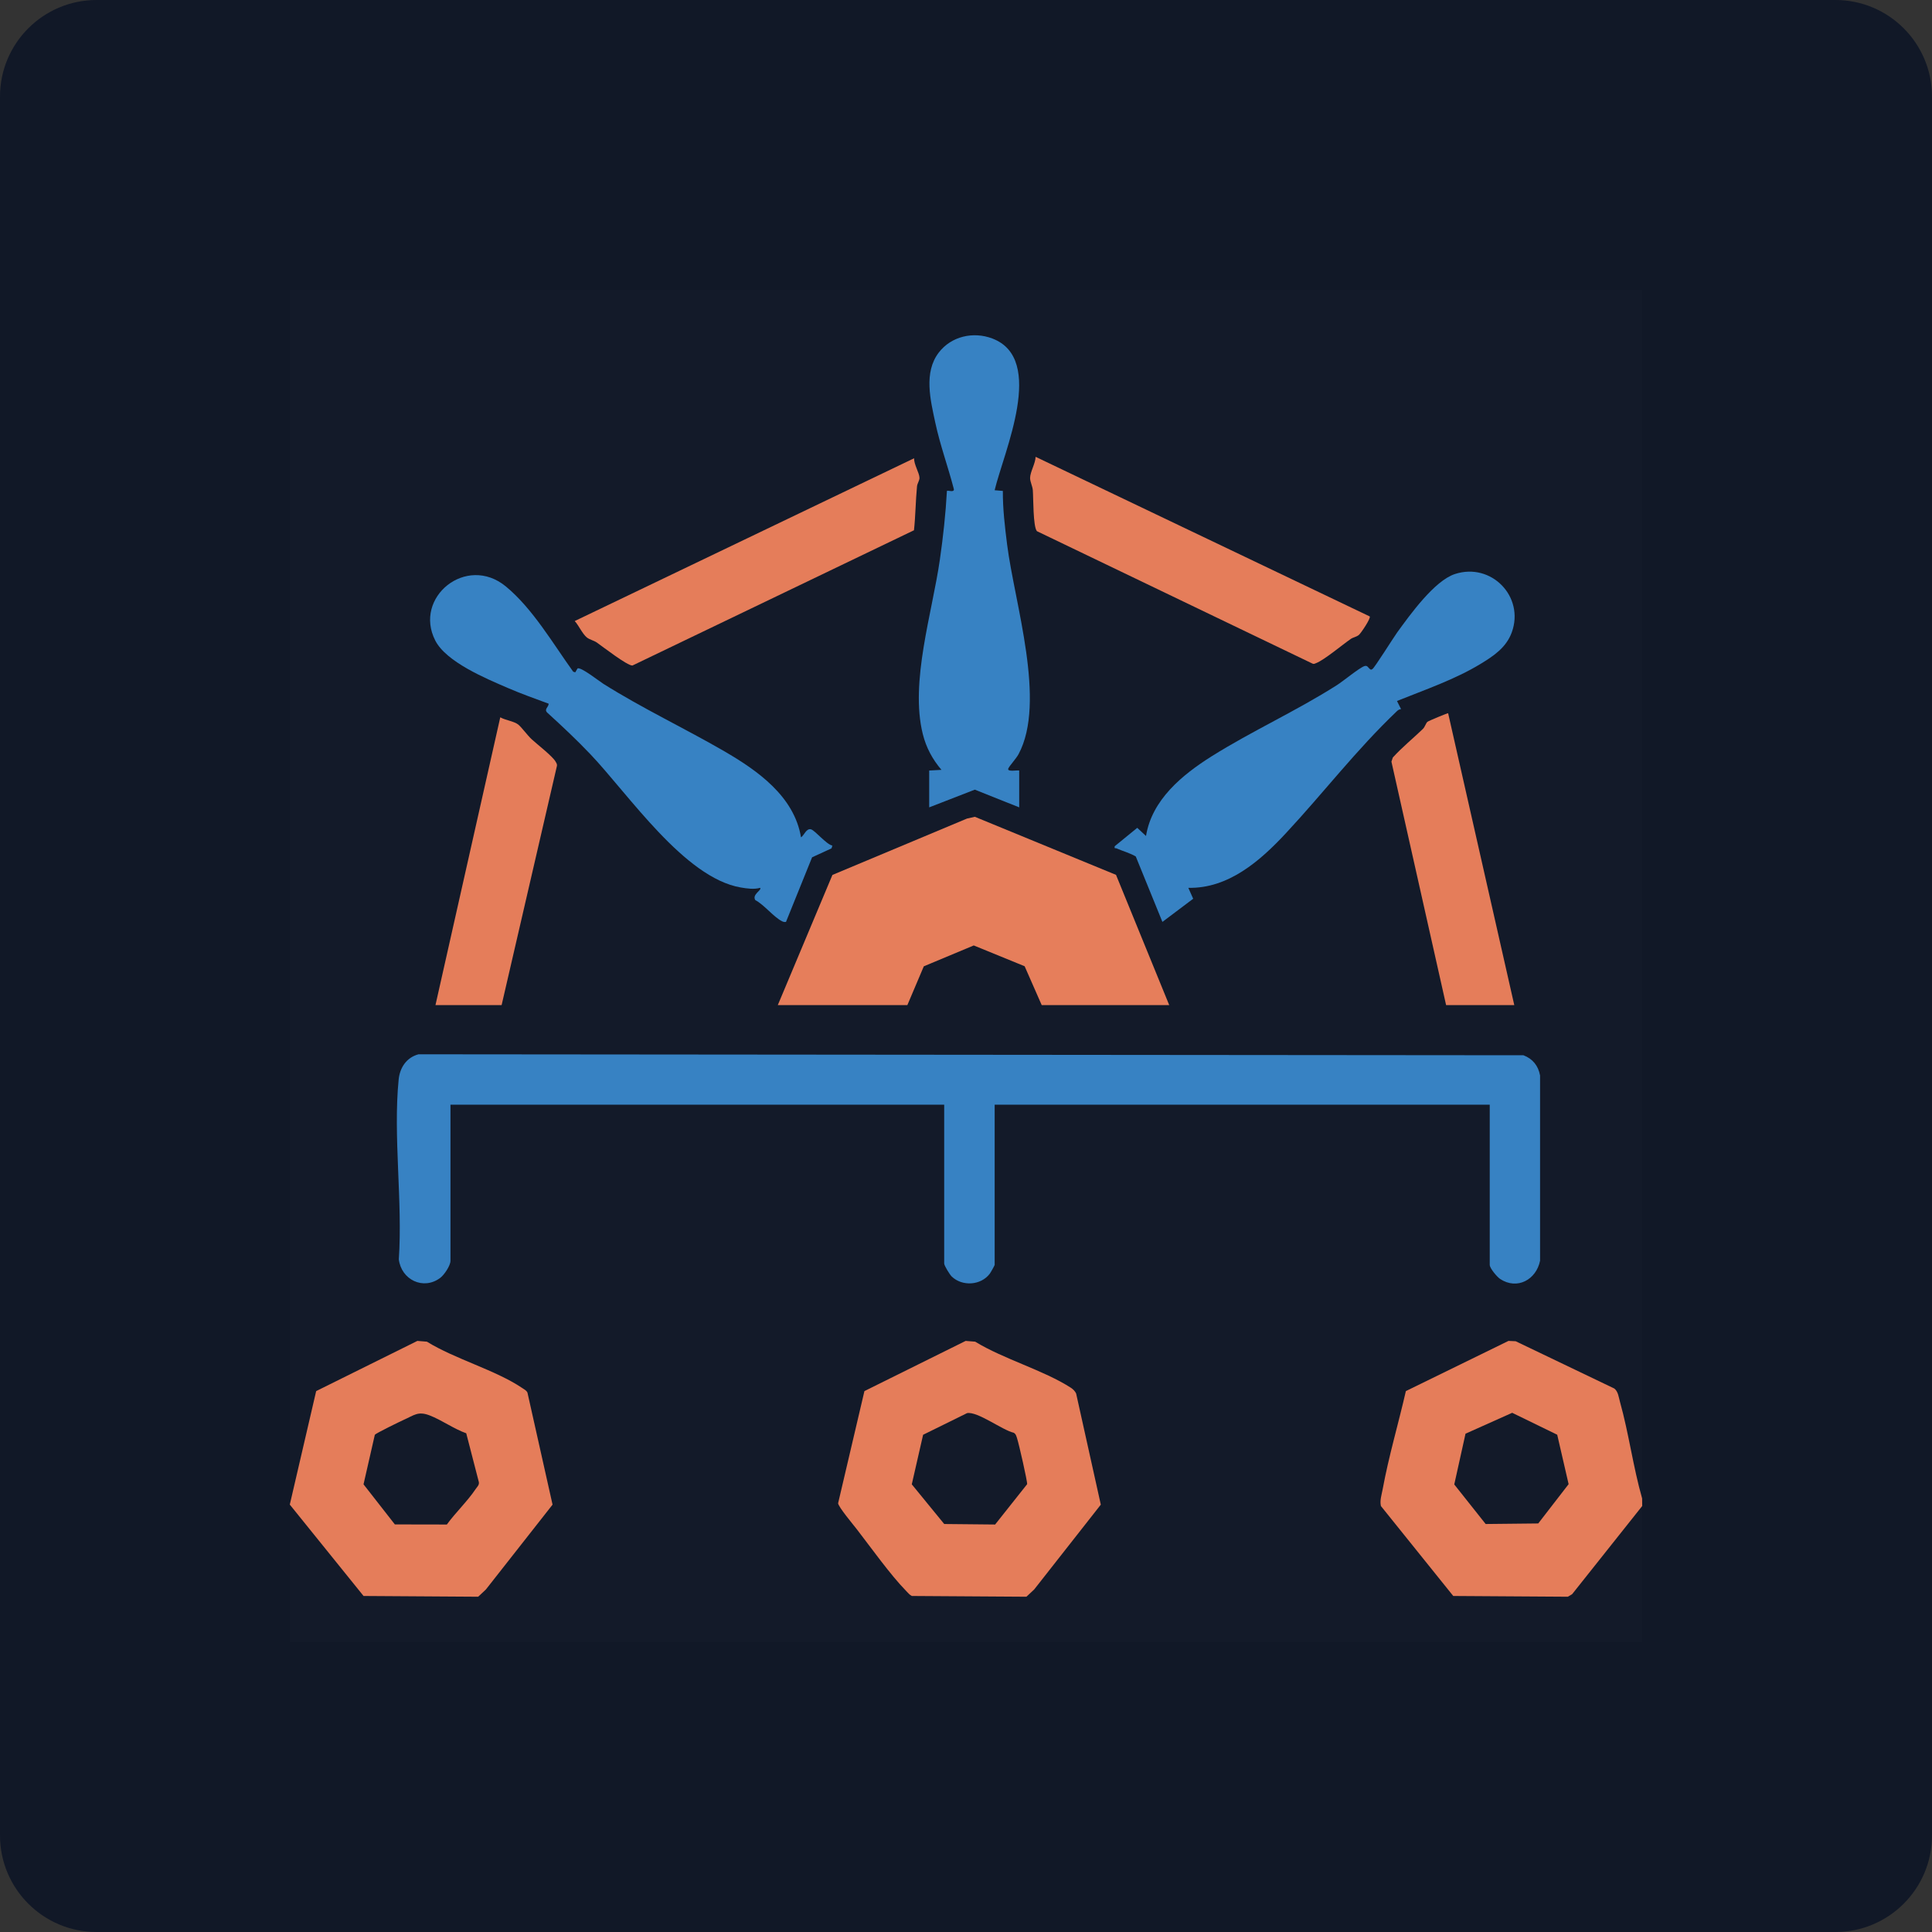
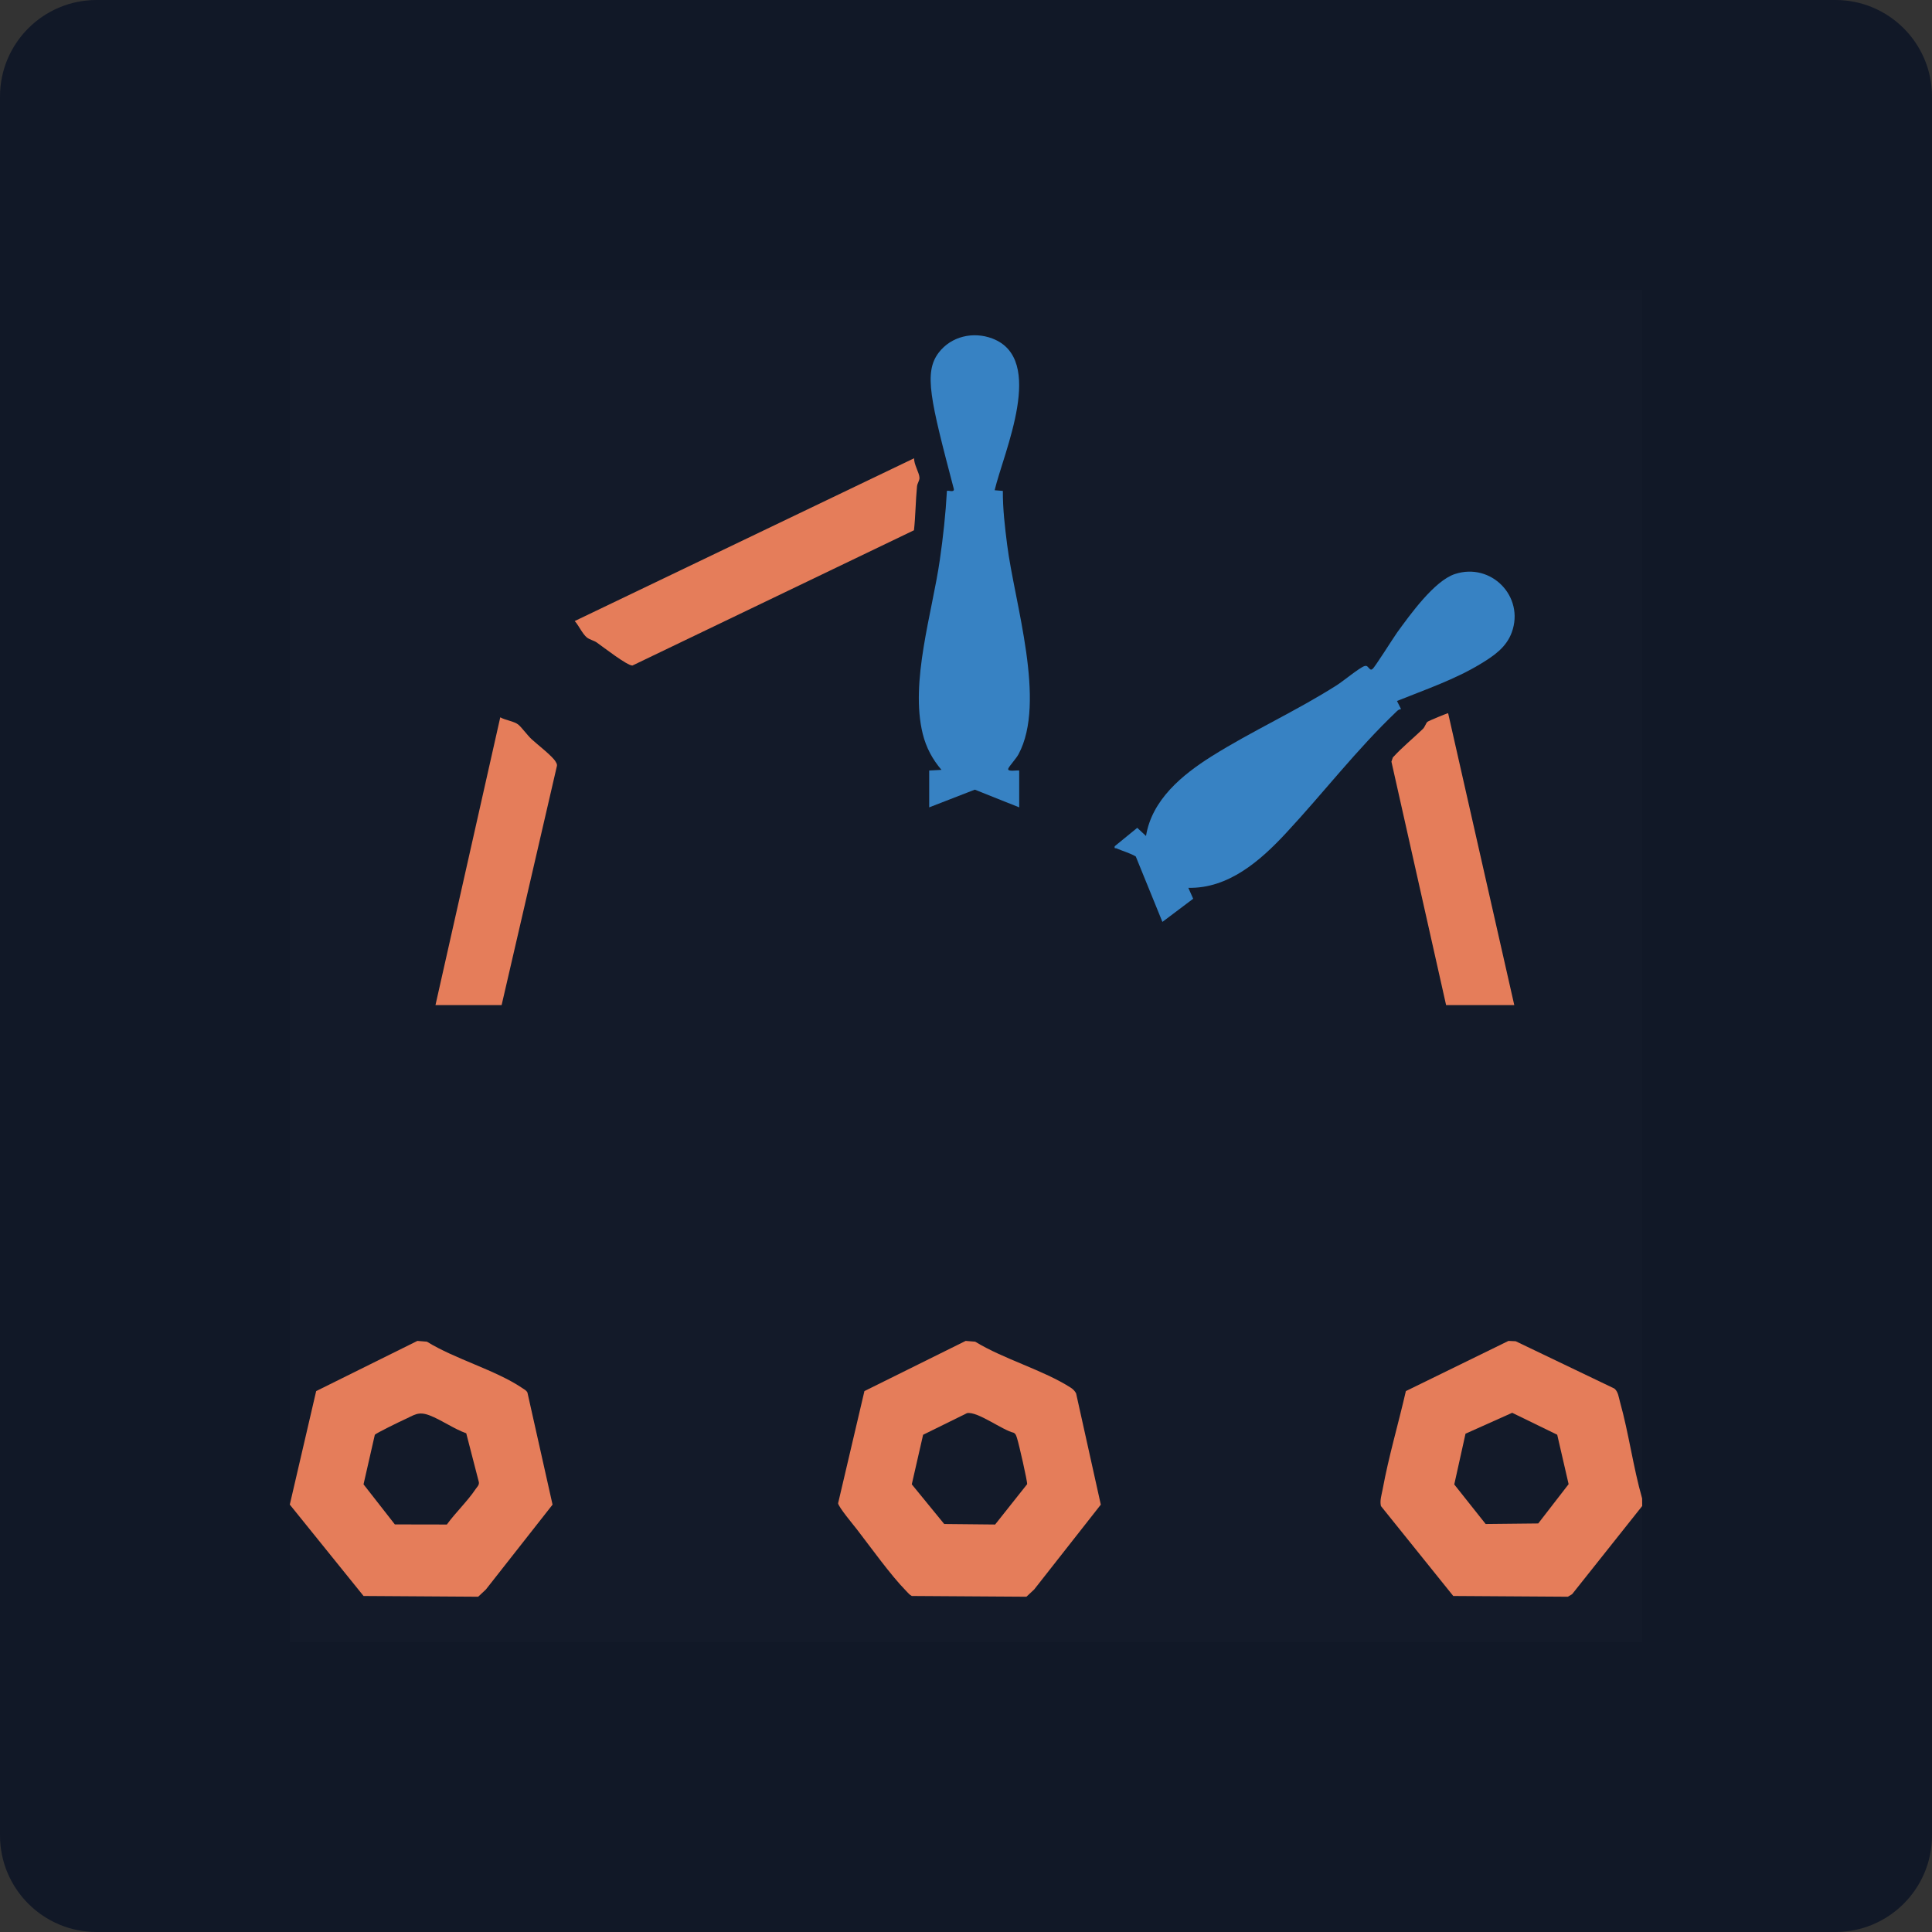
<svg xmlns="http://www.w3.org/2000/svg" width="80" height="80" viewBox="0 0 80 80" fill="none">
  <rect x="0" y="0" width="80" height="80" fill="#333333" stroke="none" />
  <path d="M0 4C0 1.791 1.791 0 4 0H76C78.209 0 80 1.791 80 4V76C80 78.209 78.209 80 76 80H4C1.791 80 0 78.209 0 76V4Z" fill="#111827" />
  <rect width="56" height="56" transform="translate(12 12)" fill="white" fill-opacity="0.01" style="mix-blend-mode:multiply" />
-   <path d="M61.687 45.742H41.187V52.378C41.187 52.398 41.017 52.7 40.985 52.741C40.619 53.227 39.847 53.279 39.408 52.857C39.329 52.782 39.097 52.406 39.097 52.321V45.742H18.653V52.208C18.653 52.407 18.395 52.789 18.23 52.914C17.524 53.442 16.614 52.986 16.514 52.145C16.677 49.765 16.273 47.038 16.508 44.698C16.558 44.206 16.834 43.787 17.33 43.656L63.083 43.696C63.467 43.843 63.696 44.129 63.771 44.533V52.203C63.614 52.986 62.827 53.424 62.12 52.961C61.991 52.878 61.687 52.514 61.687 52.378V45.742Z" fill="#3782C3" />
-   <path d="M48.415 41.619H43.135L42.428 40.01L40.321 39.149L38.253 40.013L37.572 41.619H32.207L34.469 36.229L40.041 33.895L40.367 33.822L46.212 36.226L48.415 41.619Z" fill="#E67E5B" />
  <path d="M62.463 55.524L62.761 55.538L66.846 57.496C67.008 57.623 67.027 57.862 67.081 58.052C67.445 59.351 67.625 60.746 67.997 62.049L68 62.361L65.099 66.011L64.922 66.117L60.176 66.086L57.181 62.362C57.128 62.131 57.211 61.894 57.253 61.667C57.503 60.304 57.905 58.953 58.214 57.602L62.463 55.524ZM60.684 59.366L60.218 61.468L61.518 63.106L63.695 63.083L64.953 61.456L64.481 59.409L62.617 58.501L60.684 59.366Z" fill="#E57D5A" />
  <path d="M39.986 55.524L40.381 55.556C41.558 56.278 43.212 56.735 44.344 57.465C44.429 57.52 44.518 57.608 44.56 57.701L45.582 62.304L42.823 65.817L42.502 66.117L37.756 66.086C37.658 66.036 37.593 65.95 37.517 65.873C36.874 65.216 36.07 64.089 35.485 63.331C35.336 63.138 34.725 62.41 34.704 62.248L35.794 57.602L39.986 55.524ZM40.043 58.515L38.224 59.411L37.755 61.463L39.098 63.106L41.206 63.127L42.531 61.457C42.55 61.362 42.185 59.769 42.12 59.576C42.088 59.481 42.074 59.381 41.975 59.327C41.505 59.22 40.476 58.432 40.043 58.515Z" fill="#E57D5A" />
  <path d="M17.283 55.524L17.678 55.556C18.84 56.276 20.527 56.732 21.629 57.478C21.708 57.531 21.793 57.572 21.84 57.662L22.88 62.304L20.12 65.817L19.8 66.117L15.054 66.086L12 62.302L13.092 57.602L17.283 55.524ZM16.35 63.123L18.503 63.127C18.858 62.637 19.362 62.158 19.693 61.662C19.752 61.573 19.849 61.494 19.829 61.373L19.306 59.349C18.787 59.165 18.293 58.802 17.788 58.608C17.309 58.425 17.154 58.599 16.713 58.795C16.556 58.865 15.562 59.35 15.521 59.411L15.053 61.463L16.35 63.123Z" fill="#E57D5A" />
  <path d="M57.846 29.026L58.015 29.363C57.948 29.367 57.893 29.4 57.845 29.446C56.143 31.069 54.819 32.812 53.244 34.504C52.186 35.642 50.865 36.8 49.206 36.763L49.407 37.215L48.133 38.174L47.03 35.465C46.782 35.318 46.496 35.246 46.234 35.13C46.181 35.106 46.136 35.162 46.157 35.041L47.091 34.279L47.454 34.616C47.696 33.116 48.956 32.081 50.171 31.317C51.838 30.269 53.673 29.443 55.357 28.371C55.62 28.204 56.282 27.656 56.494 27.583C56.633 27.535 56.642 27.655 56.752 27.723C56.786 27.738 56.804 27.716 56.831 27.702C56.912 27.66 57.704 26.394 57.857 26.184C58.385 25.458 59.392 24.05 60.243 23.77C61.75 23.276 63.137 24.706 62.6 26.183C62.371 26.812 61.853 27.158 61.308 27.49C60.245 28.137 58.998 28.562 57.846 29.026Z" fill="#3782C3" />
-   <path d="M23.914 27.679C24.045 27.601 24.812 28.207 24.983 28.315C26.608 29.338 28.331 30.146 29.986 31.105C31.37 31.907 32.888 32.976 33.168 34.673C33.296 34.594 33.387 34.289 33.58 34.34C33.749 34.385 34.222 34.971 34.466 35.013L34.433 35.128L33.627 35.499L32.546 38.175C32.481 38.184 32.436 38.174 32.378 38.145C32.04 37.975 31.637 37.461 31.275 37.271C31.126 37.035 31.566 36.853 31.473 36.763C31.231 36.836 30.923 36.792 30.669 36.748C28.338 36.343 26.038 32.903 24.443 31.227C23.874 30.63 23.271 30.063 22.66 29.508C22.519 29.366 22.712 29.289 22.72 29.139C22.155 28.929 21.581 28.727 21.027 28.487C20.125 28.097 18.478 27.415 18.023 26.522C17.111 24.736 19.311 22.941 20.942 24.28C22.055 25.195 22.898 26.652 23.735 27.813L23.82 27.84L23.914 27.679Z" fill="#3782C3" />
-   <path d="M38.476 31.906L38.984 31.878C38.61 31.44 38.35 30.956 38.21 30.392C37.674 28.239 38.603 25.373 38.918 23.171C39.054 22.227 39.157 21.281 39.21 20.328C39.247 20.291 39.533 20.411 39.495 20.244C39.257 19.326 38.928 18.434 38.729 17.505C38.529 16.567 38.239 15.424 38.873 14.598C39.389 13.924 40.3 13.717 41.089 14.016C43.323 14.862 41.564 18.712 41.186 20.299L41.526 20.328C41.521 21.07 41.61 21.815 41.703 22.551C42.01 24.976 43.337 29.061 42.176 31.229C42.08 31.408 41.798 31.713 41.752 31.822C41.686 31.977 42.142 31.881 42.203 31.906V33.431L40.364 32.698L38.476 33.431V31.906Z" fill="#3782C3" />
+   <path d="M38.476 31.906L38.984 31.878C38.61 31.44 38.35 30.956 38.21 30.392C37.674 28.239 38.603 25.373 38.918 23.171C39.054 22.227 39.157 21.281 39.21 20.328C39.247 20.291 39.533 20.411 39.495 20.244C38.529 16.567 38.239 15.424 38.873 14.598C39.389 13.924 40.3 13.717 41.089 14.016C43.323 14.862 41.564 18.712 41.186 20.299L41.526 20.328C41.521 21.07 41.61 21.815 41.703 22.551C42.01 24.976 43.337 29.061 42.176 31.229C42.08 31.408 41.798 31.713 41.752 31.822C41.686 31.977 42.142 31.881 42.203 31.906V33.431L40.364 32.698L38.476 33.431V31.906Z" fill="#3782C3" />
  <path d="M37.853 18.975C37.834 19.222 38.075 19.586 38.074 19.792C38.073 19.903 37.984 20.016 37.972 20.136C37.913 20.739 37.911 21.354 37.846 21.957L26.188 27.558C25.974 27.569 24.963 26.781 24.715 26.607C24.595 26.523 24.413 26.486 24.303 26.398C24.114 26.246 23.967 25.901 23.798 25.716L37.853 18.975Z" fill="#E57D5A" />
-   <path d="M56.717 25.525C56.775 25.592 56.357 26.217 56.269 26.29C56.163 26.378 56.035 26.386 55.93 26.459C55.579 26.702 54.836 27.328 54.496 27.459C54.444 27.479 54.403 27.507 54.345 27.477L42.937 21.995C42.773 21.81 42.792 20.613 42.767 20.301C42.754 20.128 42.653 19.948 42.654 19.791C42.656 19.541 42.877 19.186 42.882 18.916L56.717 25.525Z" fill="#E57D5A" />
  <path d="M59.88 41.619L57.616 31.538L57.674 31.366C58.06 30.942 58.508 30.579 58.919 30.183C59.001 30.105 59.039 29.951 59.106 29.89C59.149 29.851 59.917 29.533 59.964 29.533L62.703 41.619H59.88Z" fill="#E57D5A" />
  <path d="M18.032 41.619L20.715 29.702C20.922 29.823 21.286 29.863 21.46 30.003C21.602 30.118 21.838 30.447 22.012 30.608C22.241 30.821 22.869 31.303 23.005 31.535C23.037 31.591 23.071 31.638 23.063 31.707L20.771 41.619H18.032Z" fill="#E57D5A" />
</svg>